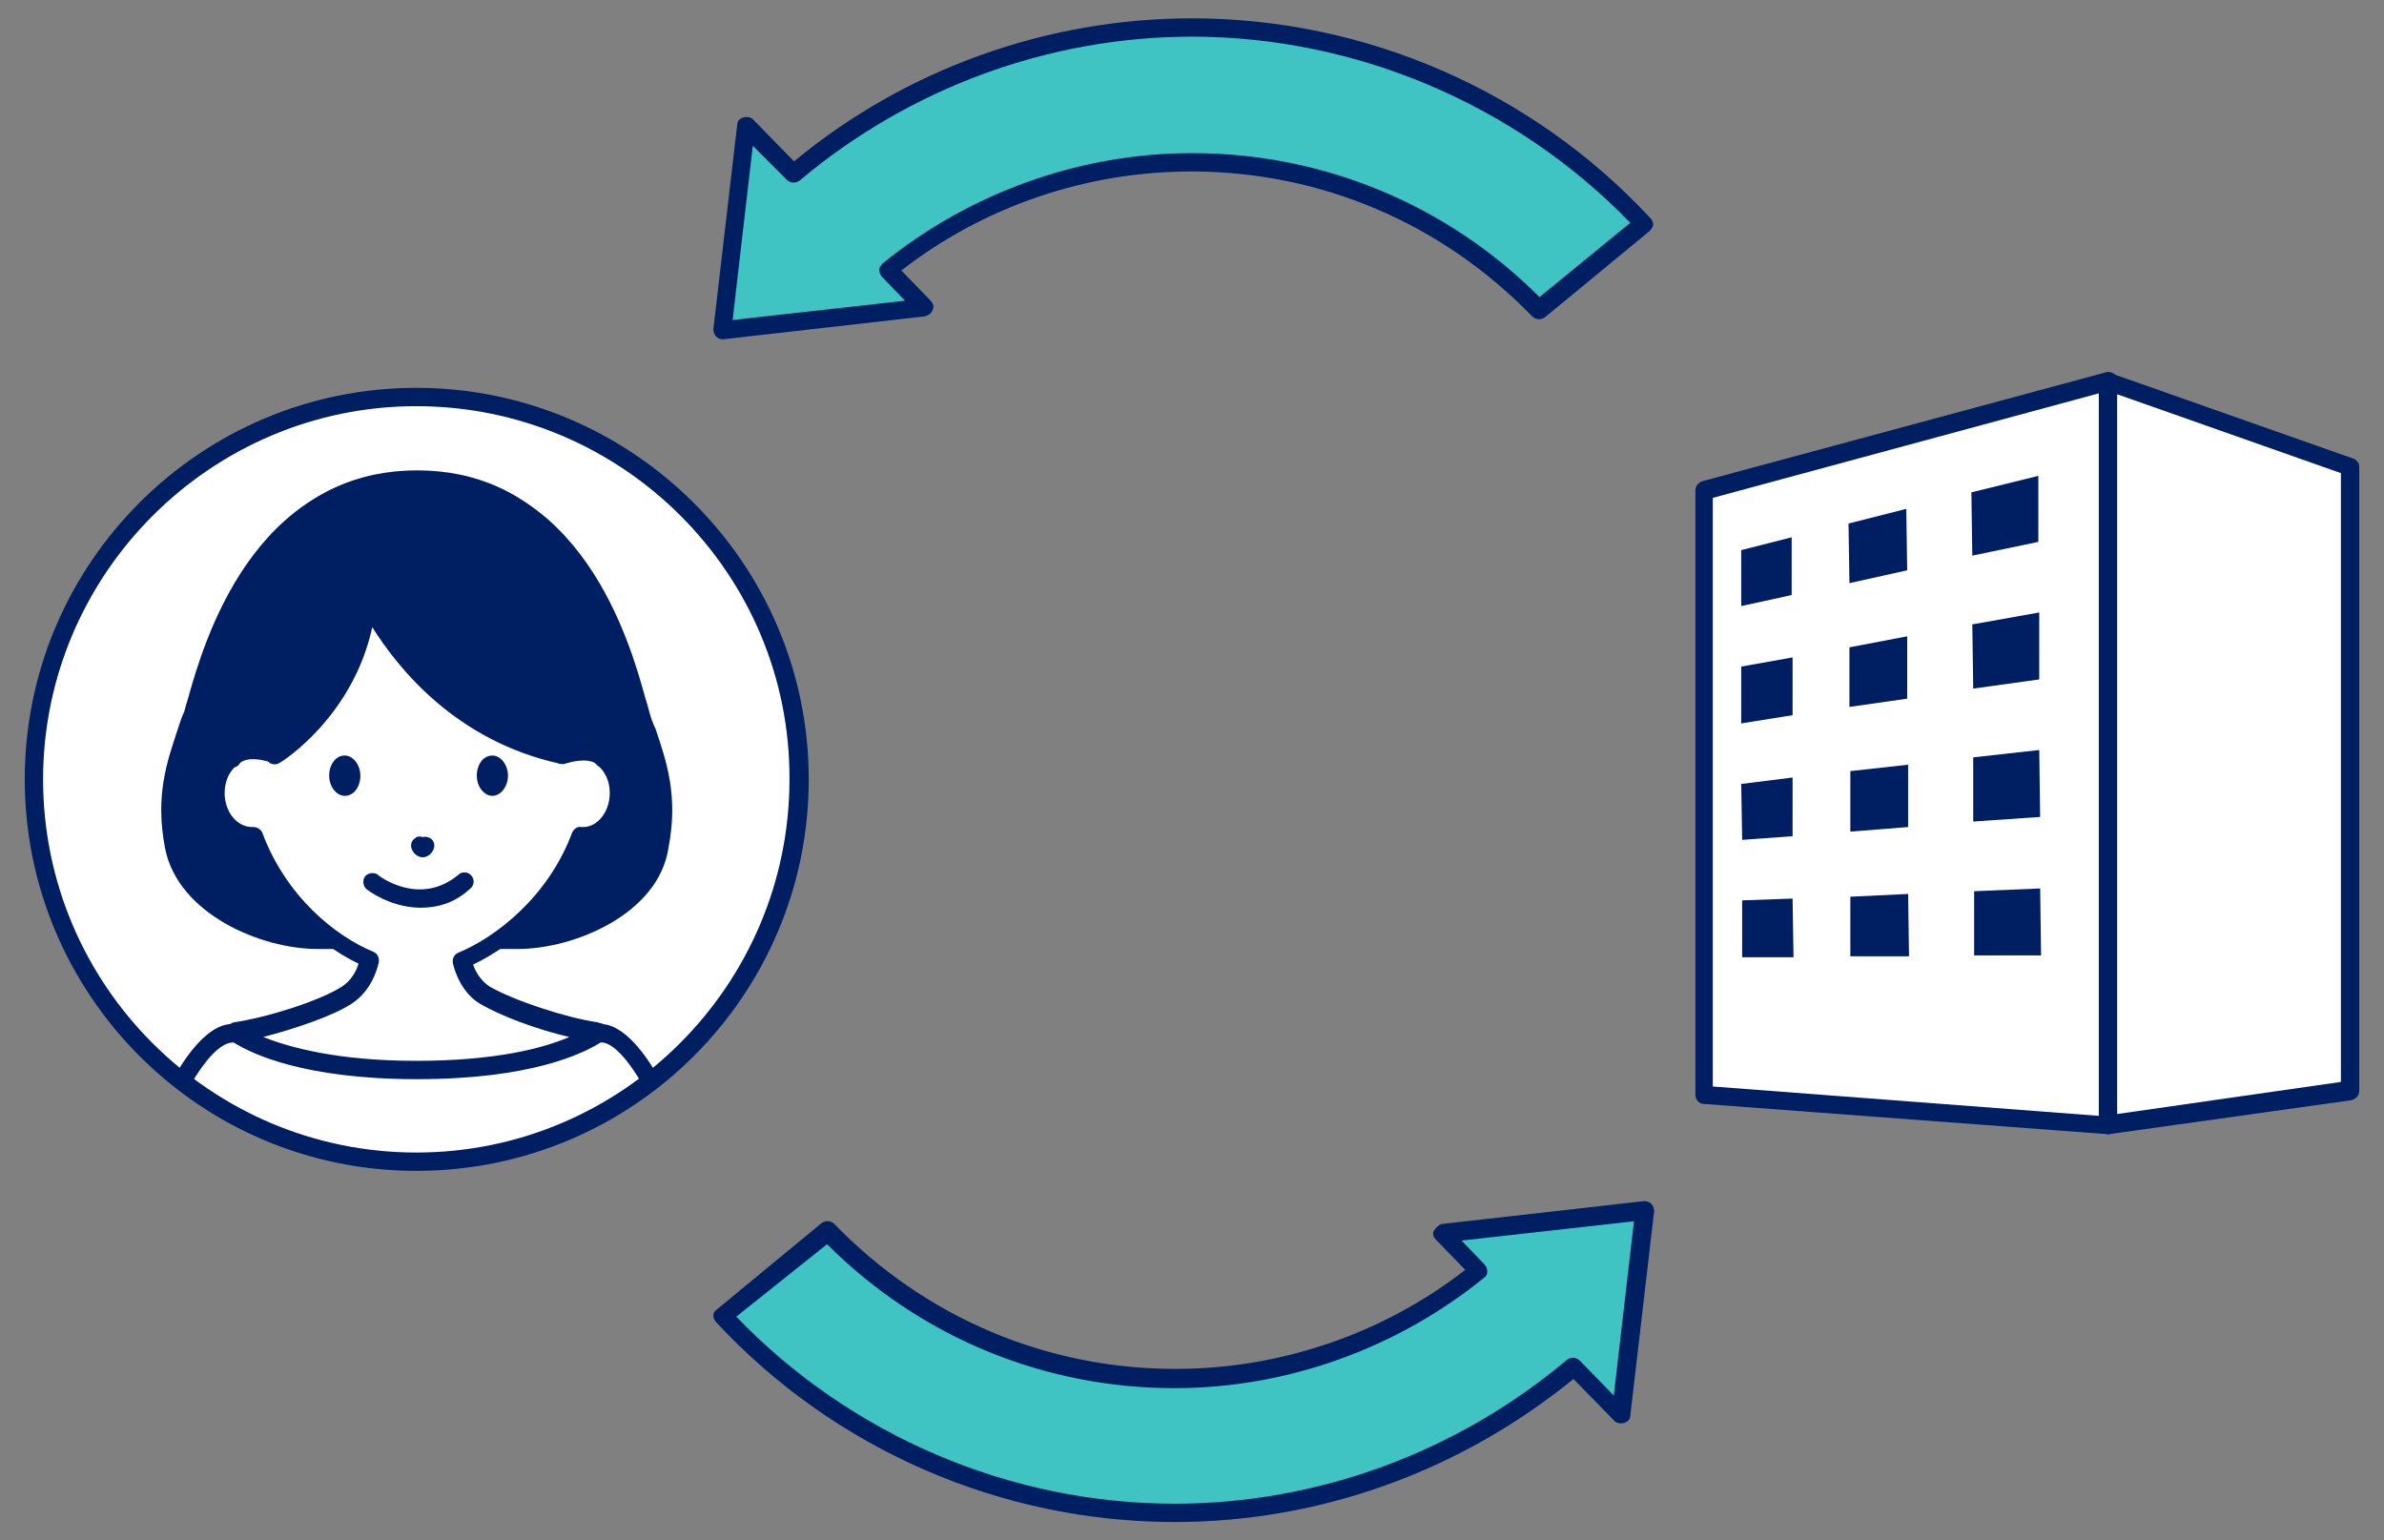
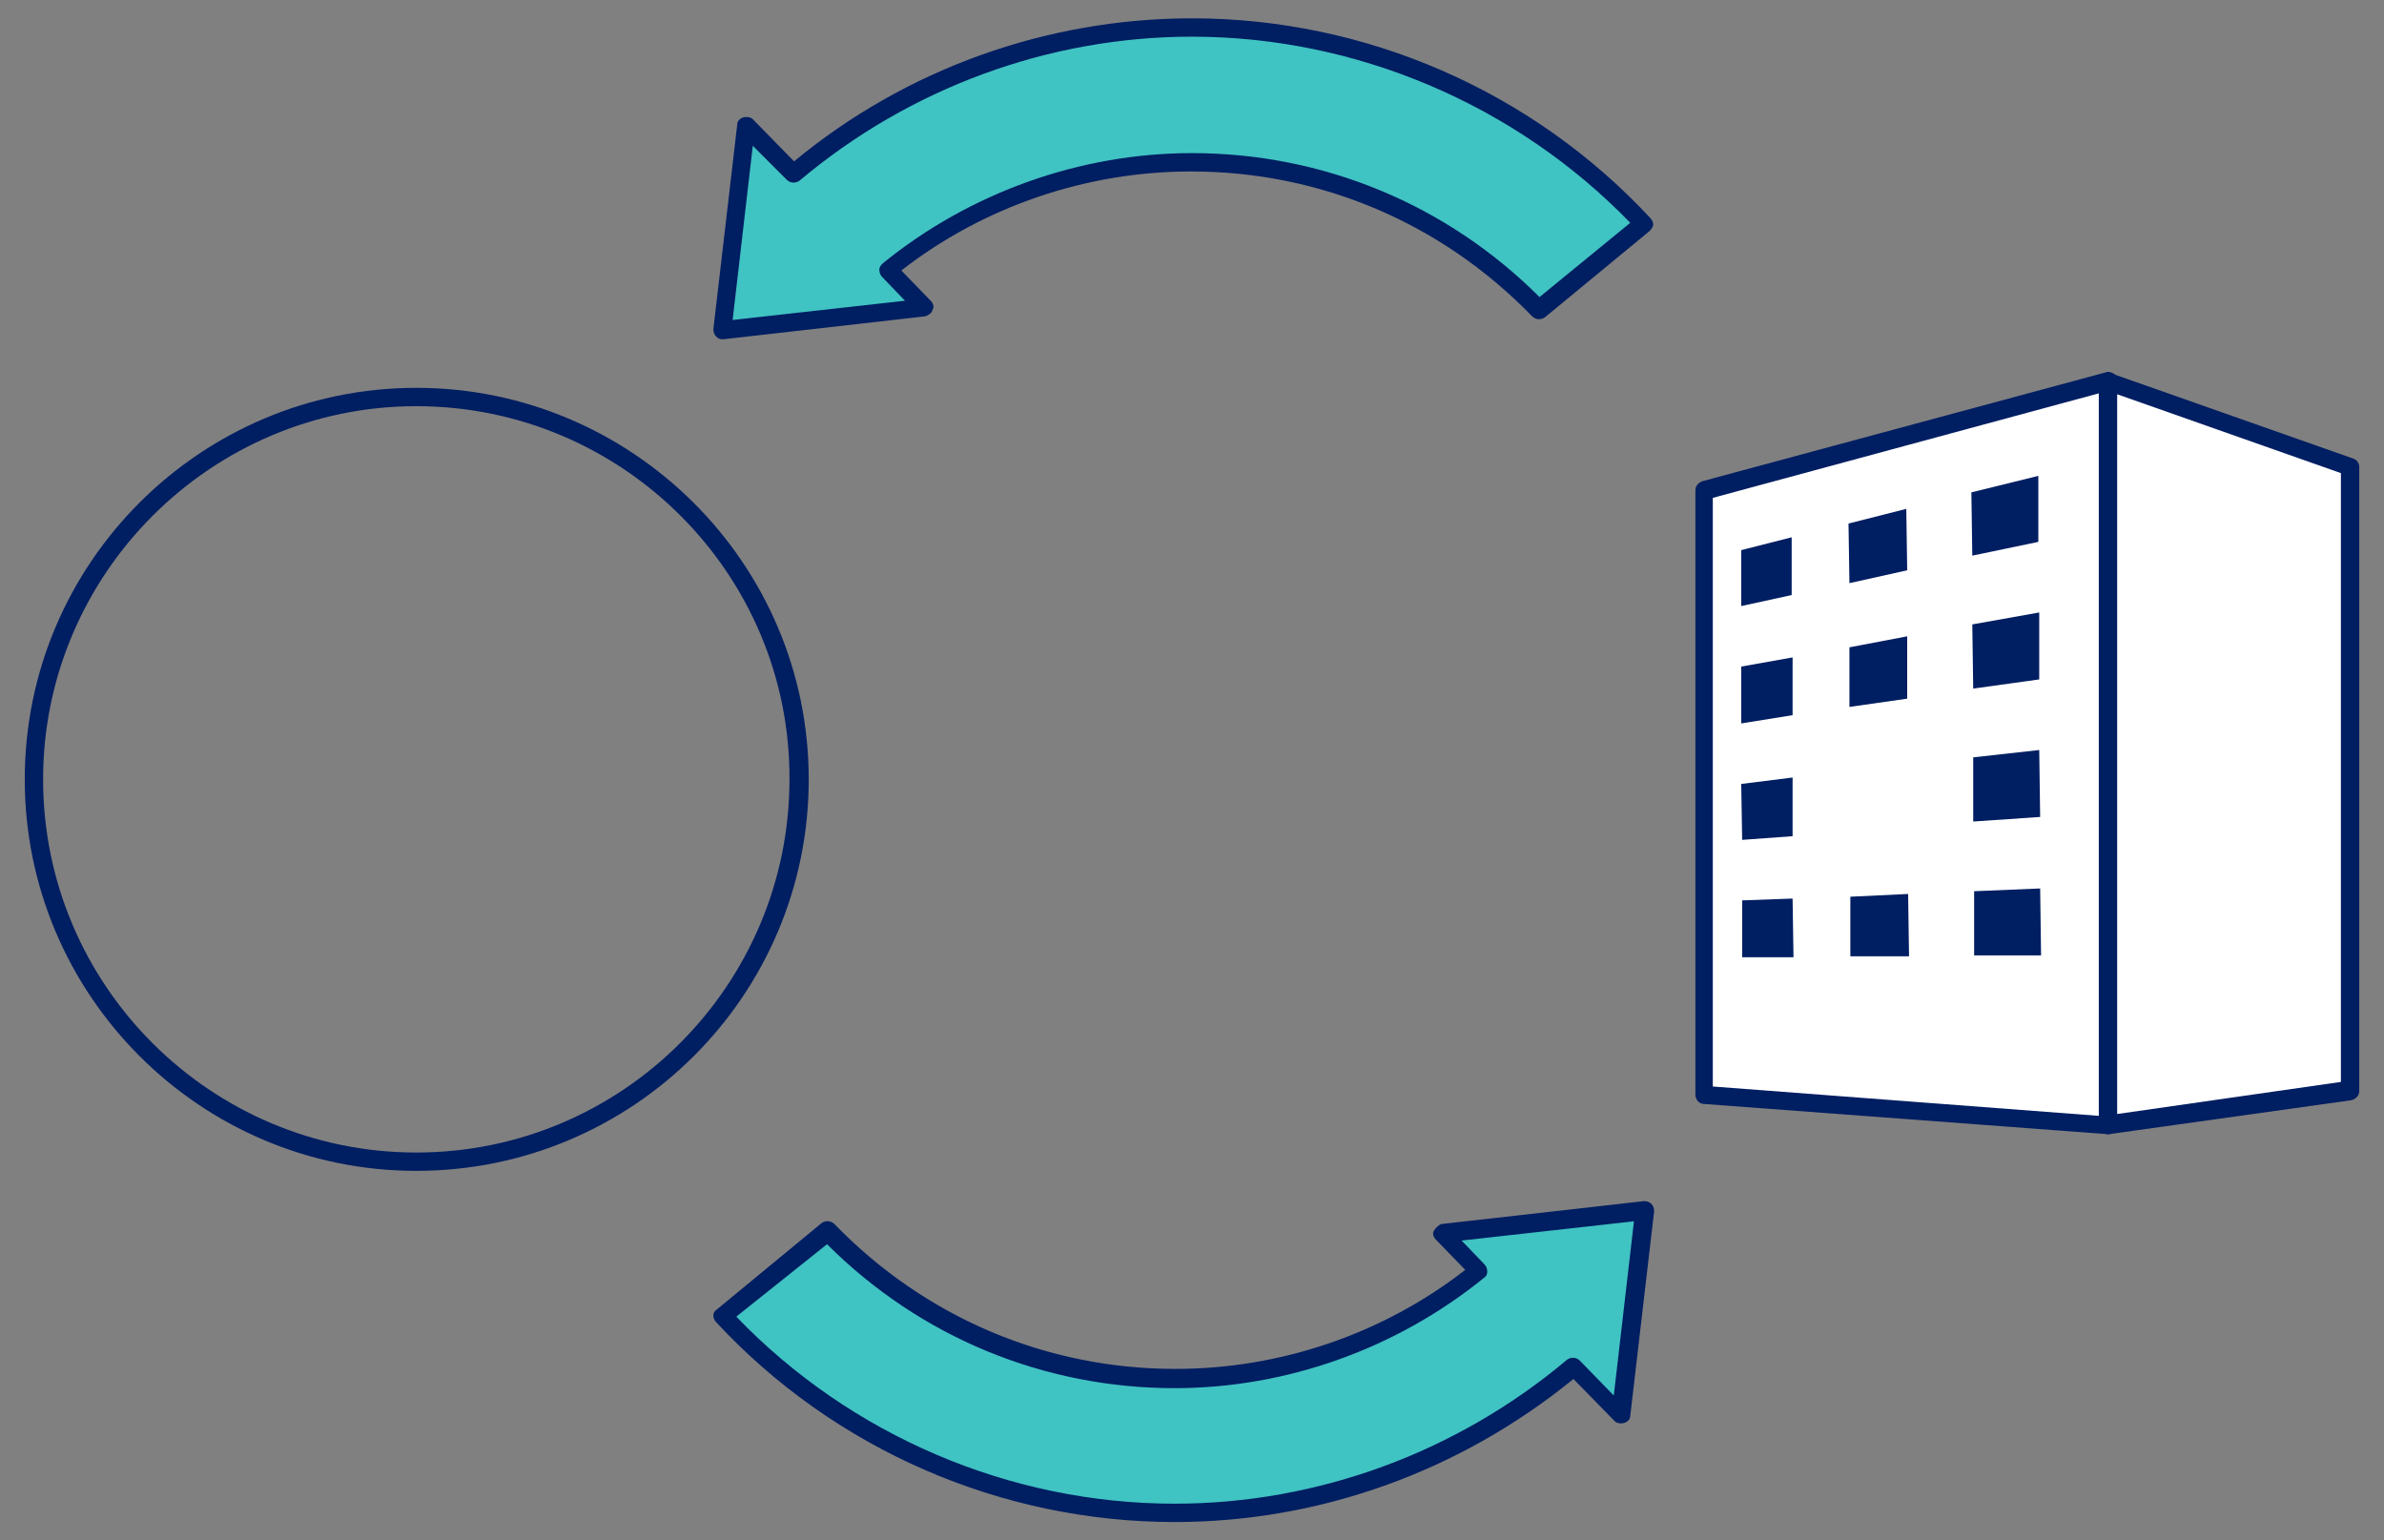
<svg xmlns="http://www.w3.org/2000/svg" xmlns:xlink="http://www.w3.org/1999/xlink" version="1.1" id="レイヤー_1" x="0px" y="0px" viewBox="0 0 260 168" style="enable-background:new 0 0 260 168;" xml:space="preserve">
  <rect x="0" y="0" width="260" height="168" fill="#808080" stroke="none" />
  <style type="text/css">
	.st0{clip-path:url(#SVGID_00000170244139104596062410000003058009456350638467_);fill:#FFFFFF;}
	.st1{clip-path:url(#SVGID_00000170244139104596062410000003058009456350638467_);}
	.st2{fill:#FFFFFF;}
	.st3{fill:#001E62;}
	.st4{fill:#40C3C3;}
</style>
  <g>
    <g>
      <g>
        <defs>
-           <circle id="SVGID_1_" cx="45.4" cy="85" r="41.7" />
-         </defs>
+           </defs>
        <clipPath id="SVGID_00000152237552105078330940000010533081791931461279_">
          <use xlink:href="#SVGID_1_" style="overflow:visible;" />
        </clipPath>
        <circle style="clip-path:url(#SVGID_00000152237552105078330940000010533081791931461279_);fill:#FFFFFF;" cx="45.4" cy="85" r="41.7" />
        <g style="clip-path:url(#SVGID_00000152237552105078330940000010533081791931461279_);">
          <g>
            <path class="st2" d="M65.7,112.7c-0.2,0-0.4,0-0.6-0.1c-1.1,0.7-6.5,4-19.7,4s-18.7-3.3-19.7-4c-0.2,0-0.4,0-0.6,0.1       c-3.5,0.3-8.3,9.7-8.3,14.9h57.2C74.1,122.4,69.3,113,65.7,112.7z" />
            <path class="st3" d="M74.1,128.6H16.8c-0.6,0-1-0.4-1-1c0-5.2,4.9-15.5,9.2-15.9c0.2,0,0.4,0,0.5-0.1c0.2,0,0.5,0,0.7,0.2       c0.9,0.6,6.2,3.8,19.2,3.8c12.9,0,18.2-3.2,19.2-3.8c0.2-0.1,0.4-0.2,0.7-0.2c0.2,0,0.4,0,0.5,0.1l0,0       c4.3,0.4,9.2,10.7,9.2,15.9C75.1,128.2,74.6,128.6,74.1,128.6z M17.9,126.6H73c-0.5-5-4.8-12.7-7.3-12.9c-0.1,0-0.2,0-0.2,0       c-1.9,1.2-7.6,4-20,4c-12.4,0-18.1-2.8-20-4c-0.1,0-0.2,0-0.2,0C22.6,113.9,18.4,121.6,17.9,126.6z" />
          </g>
          <g>
            <path class="st3" d="M56.5,102.5c5.7,0,14.4-3.7,15.6-10.1c1.2-6.5-0.7-10.1-2.1-14.5c-1.4-4.3-5.7-25.4-24.4-25.4h-0.1       c-18.7,0-23,21.1-24.4,25.4s-3.3,8-2.1,14.5c1.2,6.5,9.9,10.1,15.6,10.1H56.5z" />
-             <path class="st3" d="M56.5,103.5H34.6c-6.1,0-15.2-3.8-16.6-11c-1.1-5.7,0.2-9.4,1.4-13c0.2-0.6,0.4-1.3,0.7-1.9       c0.1-0.4,0.2-0.8,0.4-1.4c1.7-6.1,7.1-24.8,24.9-24.8h0.1c17.9,0,23.2,18.6,24.9,24.8c0.2,0.6,0.3,1,0.4,1.4       c0.2,0.7,0.4,1.3,0.7,1.9c1.2,3.6,2.5,7.3,1.4,13C71.8,99.7,62.6,103.5,56.5,103.5z M45.5,53.4c-16.4,0-21.2,16.9-23,23.3       c-0.2,0.6-0.3,1.1-0.4,1.4c-0.2,0.7-0.4,1.3-0.7,2c-1.2,3.5-2.3,6.8-1.4,12c1.1,6,9.3,9.3,14.6,9.3h21.9       c5.3,0,13.5-3.3,14.6-9.3c1-5.2-0.2-8.5-1.4-12c-0.2-0.7-0.5-1.3-0.7-2c-0.1-0.4-0.3-0.9-0.4-1.4c-1.8-6.4-6.6-23.3-23-23.3       H45.5z" />
          </g>
          <g>
            <path class="st2" d="M63.4,91.2c0.1,0,0.1,0,0.2,0c2.2,0,4-2.1,4-4.7c0-1.6-0.7-3-1.8-3.9c2.4-12.2-3-30.2-20.2-30.2       S23,70.5,25.4,82.7c-1.1,0.8-1.8,2.3-1.8,3.9c0,2.6,1.8,4.7,4,4.7c0.1,0,0.1,0,0.2,0c2.5,6.7,7.7,11.5,12.6,13.6       c-0.3,1.4-1.1,3-2.6,3.9c-2.7,1.6-8.6,3.5-12.2,4c1.1,0.7,6.5,4,19.7,4s18.7-3.3,19.7-4c-3.6-0.5-9.5-2.4-12.2-4       c-1.5-0.9-2.2-2.5-2.5-3.8C55.4,102.8,60.9,98,63.4,91.2z" />
            <path class="st3" d="M45.4,117.6c-13.2,0-18.9-3.2-20.3-4.2c-0.3-0.2-0.5-0.7-0.4-1.1c0.1-0.4,0.4-0.7,0.8-0.8       c3.5-0.5,9.3-2.3,11.8-3.9c0.9-0.6,1.5-1.5,1.8-2.5c-5.2-2.5-9.7-7.4-12.1-13.1c-2.5-0.3-4.5-2.7-4.5-5.7       c0-1.6,0.6-3.2,1.7-4.2c-1.5-8.5,0.6-17.7,5.5-23.6c3.9-4.7,9.3-7.2,15.8-7.2s11.9,2.5,15.8,7.2c4.9,5.9,7,15.2,5.5,23.6       c1.1,1.1,1.7,2.6,1.7,4.2c0,3-2,5.4-4.5,5.7c-2.8,6.7-8,11.1-12.4,13.2c0.3,0.9,0.9,1.8,1.8,2.4c2.6,1.5,8.3,3.4,11.8,3.9       c0.4,0.1,0.7,0.4,0.8,0.8c0.1,0.4-0.1,0.8-0.4,1.1C64.3,114.4,58.6,117.6,45.4,117.6z M28.7,113.1c2.8,1.1,8,2.6,16.7,2.6       s13.9-1.4,16.7-2.6c-3.5-0.8-7.5-2.3-9.7-3.6c-1.4-0.8-2.5-2.4-3-4.4c-0.1-0.5,0.1-1,0.6-1.2c4.1-1.7,9.8-6.1,12.4-13.1       c0.2-0.4,0.6-0.7,1-0.6c0,0,0.1,0,0.2,0c1.6,0,2.9-1.7,2.9-3.7c0-1.3-0.5-2.4-1.4-3.1c-0.3-0.2-0.4-0.6-0.4-1       c1.3-6.6,0.3-16.2-5-22.6c-3.5-4.3-8.3-6.5-14.2-6.5s-10.7,2.2-14.2,6.5c-5.3,6.4-6.3,15.9-5,22.6c0.1,0.4-0.1,0.7-0.4,1       c-0.9,0.7-1.4,1.8-1.4,3.1c0,2,1.3,3.7,3,3.7c0,0,0.1,0,0.1,0c0.4,0,0.8,0.2,1,0.6c2.6,7,8,11.3,12.1,13       c0.5,0.2,0.7,0.7,0.6,1.2c-0.5,2.1-1.6,3.6-3,4.5C36.3,110.8,32.2,112.2,28.7,113.1z" />
          </g>
          <g>
            <path class="st3" d="M45.6,52.4c-17.2,0-22.6,18-20.2,30.2c0,0,1-1.5,4.6-0.4c0,0-0.9-19.8,15.6-19.8s15.6,19.8,15.6,19.8       c3.6-1.1,4.6,0.4,4.6,0.4C68.2,70.5,62.9,52.4,45.6,52.4z" />
            <path class="st3" d="M25.4,83.7c-0.1,0-0.1,0-0.2,0c-0.4-0.1-0.7-0.4-0.8-0.8c-1.7-8.6,0.4-18.1,5.4-24.2       c3.9-4.7,9.3-7.2,15.8-7.2s11.9,2.5,15.8,7.2c5,6.1,7.1,15.6,5.4,24.2c-0.1,0.4-0.4,0.7-0.8,0.8c-0.4,0.1-0.8-0.1-1-0.4       c0,0,0,0,0,0c0,0-0.8-0.8-3.4,0c-0.3,0.1-0.7,0-0.9-0.2c-0.3-0.2-0.4-0.5-0.4-0.8c0-0.1,0.3-9.5-4.9-14.9       c-2.4-2.5-5.7-3.8-9.8-3.8c-4.1,0-7.4,1.3-9.8,3.8C30.7,72.8,31,82.2,31,82.2c0,0.3-0.1,0.6-0.4,0.8s-0.6,0.3-0.9,0.2       c-2.7-0.9-3.5,0-3.5,0C26,83.5,25.8,83.7,25.4,83.7z M45.6,53.4c-5.9,0-10.7,2.2-14.2,6.5c-4.9,6-6.1,14.6-5.2,21.1       c0.7-0.2,1.6-0.3,2.8-0.1c0.1-3,0.8-10.2,5.4-15c2.8-2.9,6.6-4.4,11.2-4.4S54.1,63,56.9,66c4.6,4.8,5.3,12.1,5.4,15       c1.2-0.2,2.2-0.1,2.8,0.1c0.9-6.5-0.3-15.2-5.2-21.1C56.3,55.6,51.5,53.4,45.6,53.4z" />
          </g>
          <g>
            <g>
              <ellipse class="st3" cx="37.6" cy="84.6" rx="1.1" ry="1.6" />
              <path class="st3" d="M37.6,86.8c-0.9,0-1.7-1-1.7-2.2s0.7-2.2,1.7-2.2c0.9,0,1.7,1,1.7,2.2S38.6,86.8,37.6,86.8z M37.6,83.6        c-0.2,0-0.4,0.4-0.4,0.9c0,0.6,0.3,0.9,0.4,0.9s0.4-0.4,0.4-0.9C38,84,37.8,83.6,37.6,83.6z" />
            </g>
            <g>
              <ellipse class="st3" cx="53.7" cy="84.6" rx="1.1" ry="1.6" />
              <path class="st3" d="M53.7,86.8c-0.9,0-1.7-1-1.7-2.2s0.7-2.2,1.7-2.2c0.9,0,1.7,1,1.7,2.2S54.6,86.8,53.7,86.8z M53.7,83.6        c-0.2,0-0.4,0.4-0.4,0.9c0,0.6,0.3,0.9,0.4,0.9c0.2,0,0.4-0.4,0.4-0.9C54.1,84,53.8,83.6,53.7,83.6z" />
            </g>
          </g>
          <path class="st3" d="M45.9,99c-2.5,0-4.7-1.1-5.9-2c-0.4-0.3-0.5-1-0.2-1.4c0.3-0.4,1-0.5,1.4-0.2c0.2,0.2,4.6,3.5,8.8,0      c0.4-0.4,1.1-0.3,1.4,0.1c0.4,0.4,0.3,1.1-0.1,1.4C49.6,98.5,47.7,99,45.9,99z" />
          <g>
-             <path class="st3" d="M30,82.3c0,0,9.1-5.7,10-17c0,0,6.1,13.8,21.2,17c0,0,5.1-6.8,4.8-7.4c-0.3-0.6-5.1-10.7-7-12.2       C57.3,61.1,47.2,59,46.1,59s-11.2,0.3-11.8,1.4c-0.6,1.1-2.8,6.7-3.1,7.8c-0.3,1.1-3.3,6.3-2.8,6.8C28.7,75.6,30,82.3,30,82.3z       " />
+             <path class="st3" d="M30,82.3c0,0,9.1-5.7,10-17c0,0,6.1,13.8,21.2,17c0,0,5.1-6.8,4.8-7.4c-0.3-0.6-5.1-10.7-7-12.2       s-11.2,0.3-11.8,1.4c-0.6,1.1-2.8,6.7-3.1,7.8c-0.3,1.1-3.3,6.3-2.8,6.8C28.7,75.6,30,82.3,30,82.3z       " />
            <path class="st3" d="M61.3,83.3c-0.1,0-0.1,0-0.2,0c-11.5-2.5-17.8-10.6-20.5-14.9c-2.1,9.7-9.7,14.6-10.1,14.8       c-0.3,0.2-0.6,0.2-0.9,0.1c-0.3-0.1-0.5-0.4-0.6-0.7c-0.6-2.9-1.3-6.4-1.6-6.9c-0.5-0.7-0.1-1.7,1.6-5.2c0.5-0.9,1-2.1,1.1-2.4       c0.3-1.3,2.6-6.9,3.2-8c1-1.9,11.5-2,12.7-2c1.3,0,11.6,2.1,13.7,3.9c1.2,1,3.6,5.2,7.1,12.3l0.1,0.3c0.3,0.6,0.6,1.1-4.9,8.4       C61.9,83.1,61.6,83.3,61.3,83.3z M40,64.3c0.4,0,0.8,0.2,0.9,0.6c0.1,0.1,5.9,13,19.9,16.3c1.8-2.5,3.7-5.2,4.2-6.2       c-4.6-9.5-6.2-11.3-6.6-11.6C56.9,62.1,47.1,60,46.1,60c-2.7,0-9.7,0.4-11,1c-0.6,1.4-2.7,6.5-3,7.5c-0.1,0.5-0.6,1.4-1.3,2.8       c-0.5,1.1-1.4,2.9-1.6,3.5c0.2,0.5,0.6,1.9,1.4,5.8c2.4-2,7.7-7.1,8.4-15.4c0-0.5,0.4-0.8,0.8-0.9C39.9,64.3,40,64.3,40,64.3z        M65.2,75.3C65.2,75.3,65.2,75.3,65.2,75.3L65.2,75.3z" />
          </g>
          <g>
            <path class="st3" d="M46.3,92.3c0,0-0.1,0.2-0.3,0.2s-0.3-0.2-0.3-0.2" />
-             <path class="st3" d="M46.1,93.5c-0.6,0-1-0.5-1.1-0.7c-0.3-0.5-0.2-1.1,0.3-1.4c0.2-0.2,0.5-0.2,0.8-0.1c0.3-0.1,0.5,0,0.8,0.1       c0.5,0.3,0.6,0.9,0.3,1.4C47.1,93,46.7,93.5,46.1,93.5z" />
          </g>
        </g>
      </g>
      <path class="st3" d="M45.4,127.7c-23.6,0-42.7-19.2-42.7-42.7c0-23.6,19.2-42.7,42.7-42.7S88.2,61.4,88.2,85    C88.2,108.6,69,127.7,45.4,127.7z M45.4,44.3C23,44.3,4.7,62.6,4.7,85c0,22.5,18.3,40.7,40.7,40.7c22.5,0,40.7-18.3,40.7-40.7    C86.2,62.6,67.9,44.3,45.4,44.3z" />
    </g>
    <g>
      <g>
        <polygon class="st2" points="185.8,119.4 185.8,53.5 229.9,41.6 229.9,122.7    " />
        <path class="st3" d="M229.9,123.7C229.8,123.7,229.8,123.7,229.9,123.7l-44.1-3.3c-0.5,0-0.9-0.5-0.9-1V53.5c0-0.5,0.3-0.8,0.7-1     l44.1-11.9c0.3-0.1,0.6,0,0.9,0.2s0.4,0.5,0.4,0.8v81.1c0,0.3-0.1,0.5-0.3,0.7C230.4,123.6,230.1,123.7,229.9,123.7z      M186.8,118.5l42.1,3.2V42.9l-42.1,11.4V118.5z" />
      </g>
      <g>
        <polygon class="st2" points="229.9,41.6 229.9,122.7 256.3,118.9 256.3,50.9    " />
        <path class="st3" d="M229.9,123.7c-0.2,0-0.5-0.1-0.7-0.2c-0.2-0.2-0.3-0.5-0.3-0.8V41.6c0-0.3,0.2-0.6,0.4-0.8     c0.3-0.2,0.6-0.2,0.9-0.1l26.4,9.3c0.4,0.1,0.7,0.5,0.7,0.9v68.1c0,0.5-0.4,0.9-0.9,1l-26.4,3.7     C230,123.7,229.9,123.7,229.9,123.7z M230.9,43v78.5l24.4-3.5V51.6L230.9,43z" />
      </g>
      <g>
        <polygon class="st3" points="195.4,64.9 189.9,66.1 189.9,60 195.4,58.6    " />
        <polygon class="st3" points="208,62.2 201.7,63.6 201.6,57.1 207.9,55.5    " />
        <polygon class="st3" points="222.3,59.1 215.1,60.6 215,53.7 222.3,51.9    " />
        <polygon class="st3" points="195.5,78 189.9,78.9 189.9,72.7 195.5,71.7    " />
        <polygon class="st3" points="208,76.2 201.7,77.1 201.7,70.6 208,69.4    " />
        <polygon class="st3" points="222.4,74.1 215.2,75.1 215.1,68.1 222.4,66.8    " />
        <polygon class="st3" points="195.5,91.2 190,91.6 189.9,85.5 195.5,84.8    " />
-         <polygon class="st3" points="208.1,90.2 201.8,90.7 201.8,84.1 208.1,83.4    " />
        <polygon class="st3" points="222.5,89.1 215.2,89.6 215.2,82.6 222.4,81.8    " />
        <polygon class="st3" points="195.6,104.4 190,104.4 190,98.2 195.5,98    " />
        <polygon class="st3" points="208.2,104.3 201.8,104.3 201.8,97.8 208.1,97.5    " />
        <polygon class="st3" points="222.6,104.2 215.3,104.2 215.3,97.2 222.5,96.9    " />
      </g>
    </g>
    <g>
      <path class="st4" d="M130,3c-16.6,0-31.7,6-43.5,15.9l-5.2-5.3L78.8,36l22.1-2.5l-4-4c9.1-7.3,20.6-11.7,33.1-11.7    c14.8,0,28.3,6.2,37.9,16.1l11.4-9.4C167,11.3,149.4,3,130,3z" />
      <path class="st3" d="M78.8,37c-0.3,0-0.5-0.1-0.7-0.3c-0.2-0.2-0.3-0.5-0.3-0.8l2.6-22.3c0-0.4,0.3-0.7,0.7-0.8    c0.4-0.1,0.8,0,1,0.2l4.5,4.6C98.8,7.5,114.2,2,130,2c18.9,0,37.1,7.9,50,21.8c0.2,0.2,0.3,0.5,0.3,0.7s-0.2,0.5-0.4,0.7    l-11.4,9.4c-0.4,0.3-1,0.3-1.4-0.1c-9.9-10.2-23.1-15.8-37.2-15.8c-11.4,0-22.6,3.8-31.6,10.8l3.2,3.3c0.3,0.3,0.4,0.7,0.2,1    c-0.1,0.4-0.5,0.6-0.8,0.7L78.9,37C78.9,37,78.8,37,78.8,37z M82.1,15.9l-2.2,19l18.8-2.1l-2.5-2.6c-0.2-0.2-0.3-0.5-0.3-0.8    c0-0.3,0.2-0.5,0.4-0.7c9.5-7.7,21.5-12,33.7-12c14.3,0,27.8,5.6,37.9,15.7l9.9-8.1C165.3,11.4,147.9,4,130,4    c-15.6,0-30.8,5.6-42.8,15.7c-0.4,0.3-1,0.3-1.4-0.1L82.1,15.9z" />
    </g>
    <g>
      <path class="st4" d="M128.1,165c16.6,0,31.7-6,43.5-15.9l5.2,5.3l2.6-22.3l-22.1,2.5l4,4c-9.1,7.3-20.6,11.7-33.1,11.7    c-14.8,0-28.3-6.2-37.9-16.1l-11.4,9.4C91.1,156.7,108.7,165,128.1,165z" />
      <path class="st3" d="M128.1,166c-18.9,0-37.1-7.9-50-21.8c-0.2-0.2-0.3-0.5-0.3-0.7c0-0.3,0.1-0.5,0.4-0.7l11.4-9.4    c0.4-0.3,1-0.3,1.4,0.1c9.9,10.2,23.1,15.8,37.2,15.8c11.4,0,22.6-3.8,31.6-10.8l-3.2-3.3c-0.3-0.3-0.4-0.7-0.2-1s0.5-0.6,0.8-0.7    l22.1-2.5c0.3,0,0.6,0.1,0.8,0.3c0.2,0.2,0.3,0.5,0.3,0.8l-2.6,22.3c0,0.4-0.3,0.7-0.7,0.8c-0.4,0.1-0.8,0-1-0.2l-4.5-4.6    C159.2,160.5,143.9,166,128.1,166z M80.3,143.6c12.5,13,29.9,20.4,47.8,20.4c15.6,0,30.8-5.6,42.8-15.7c0.4-0.3,1-0.3,1.4,0.1    l3.7,3.8l2.2-19l-18.8,2.1l2.5,2.6c0.2,0.2,0.3,0.5,0.3,0.8c0,0.3-0.1,0.5-0.4,0.7c-9.5,7.7-21.5,12-33.7,12    c-14.3,0-27.8-5.6-37.9-15.7L80.3,143.6z" />
    </g>
  </g>
</svg>